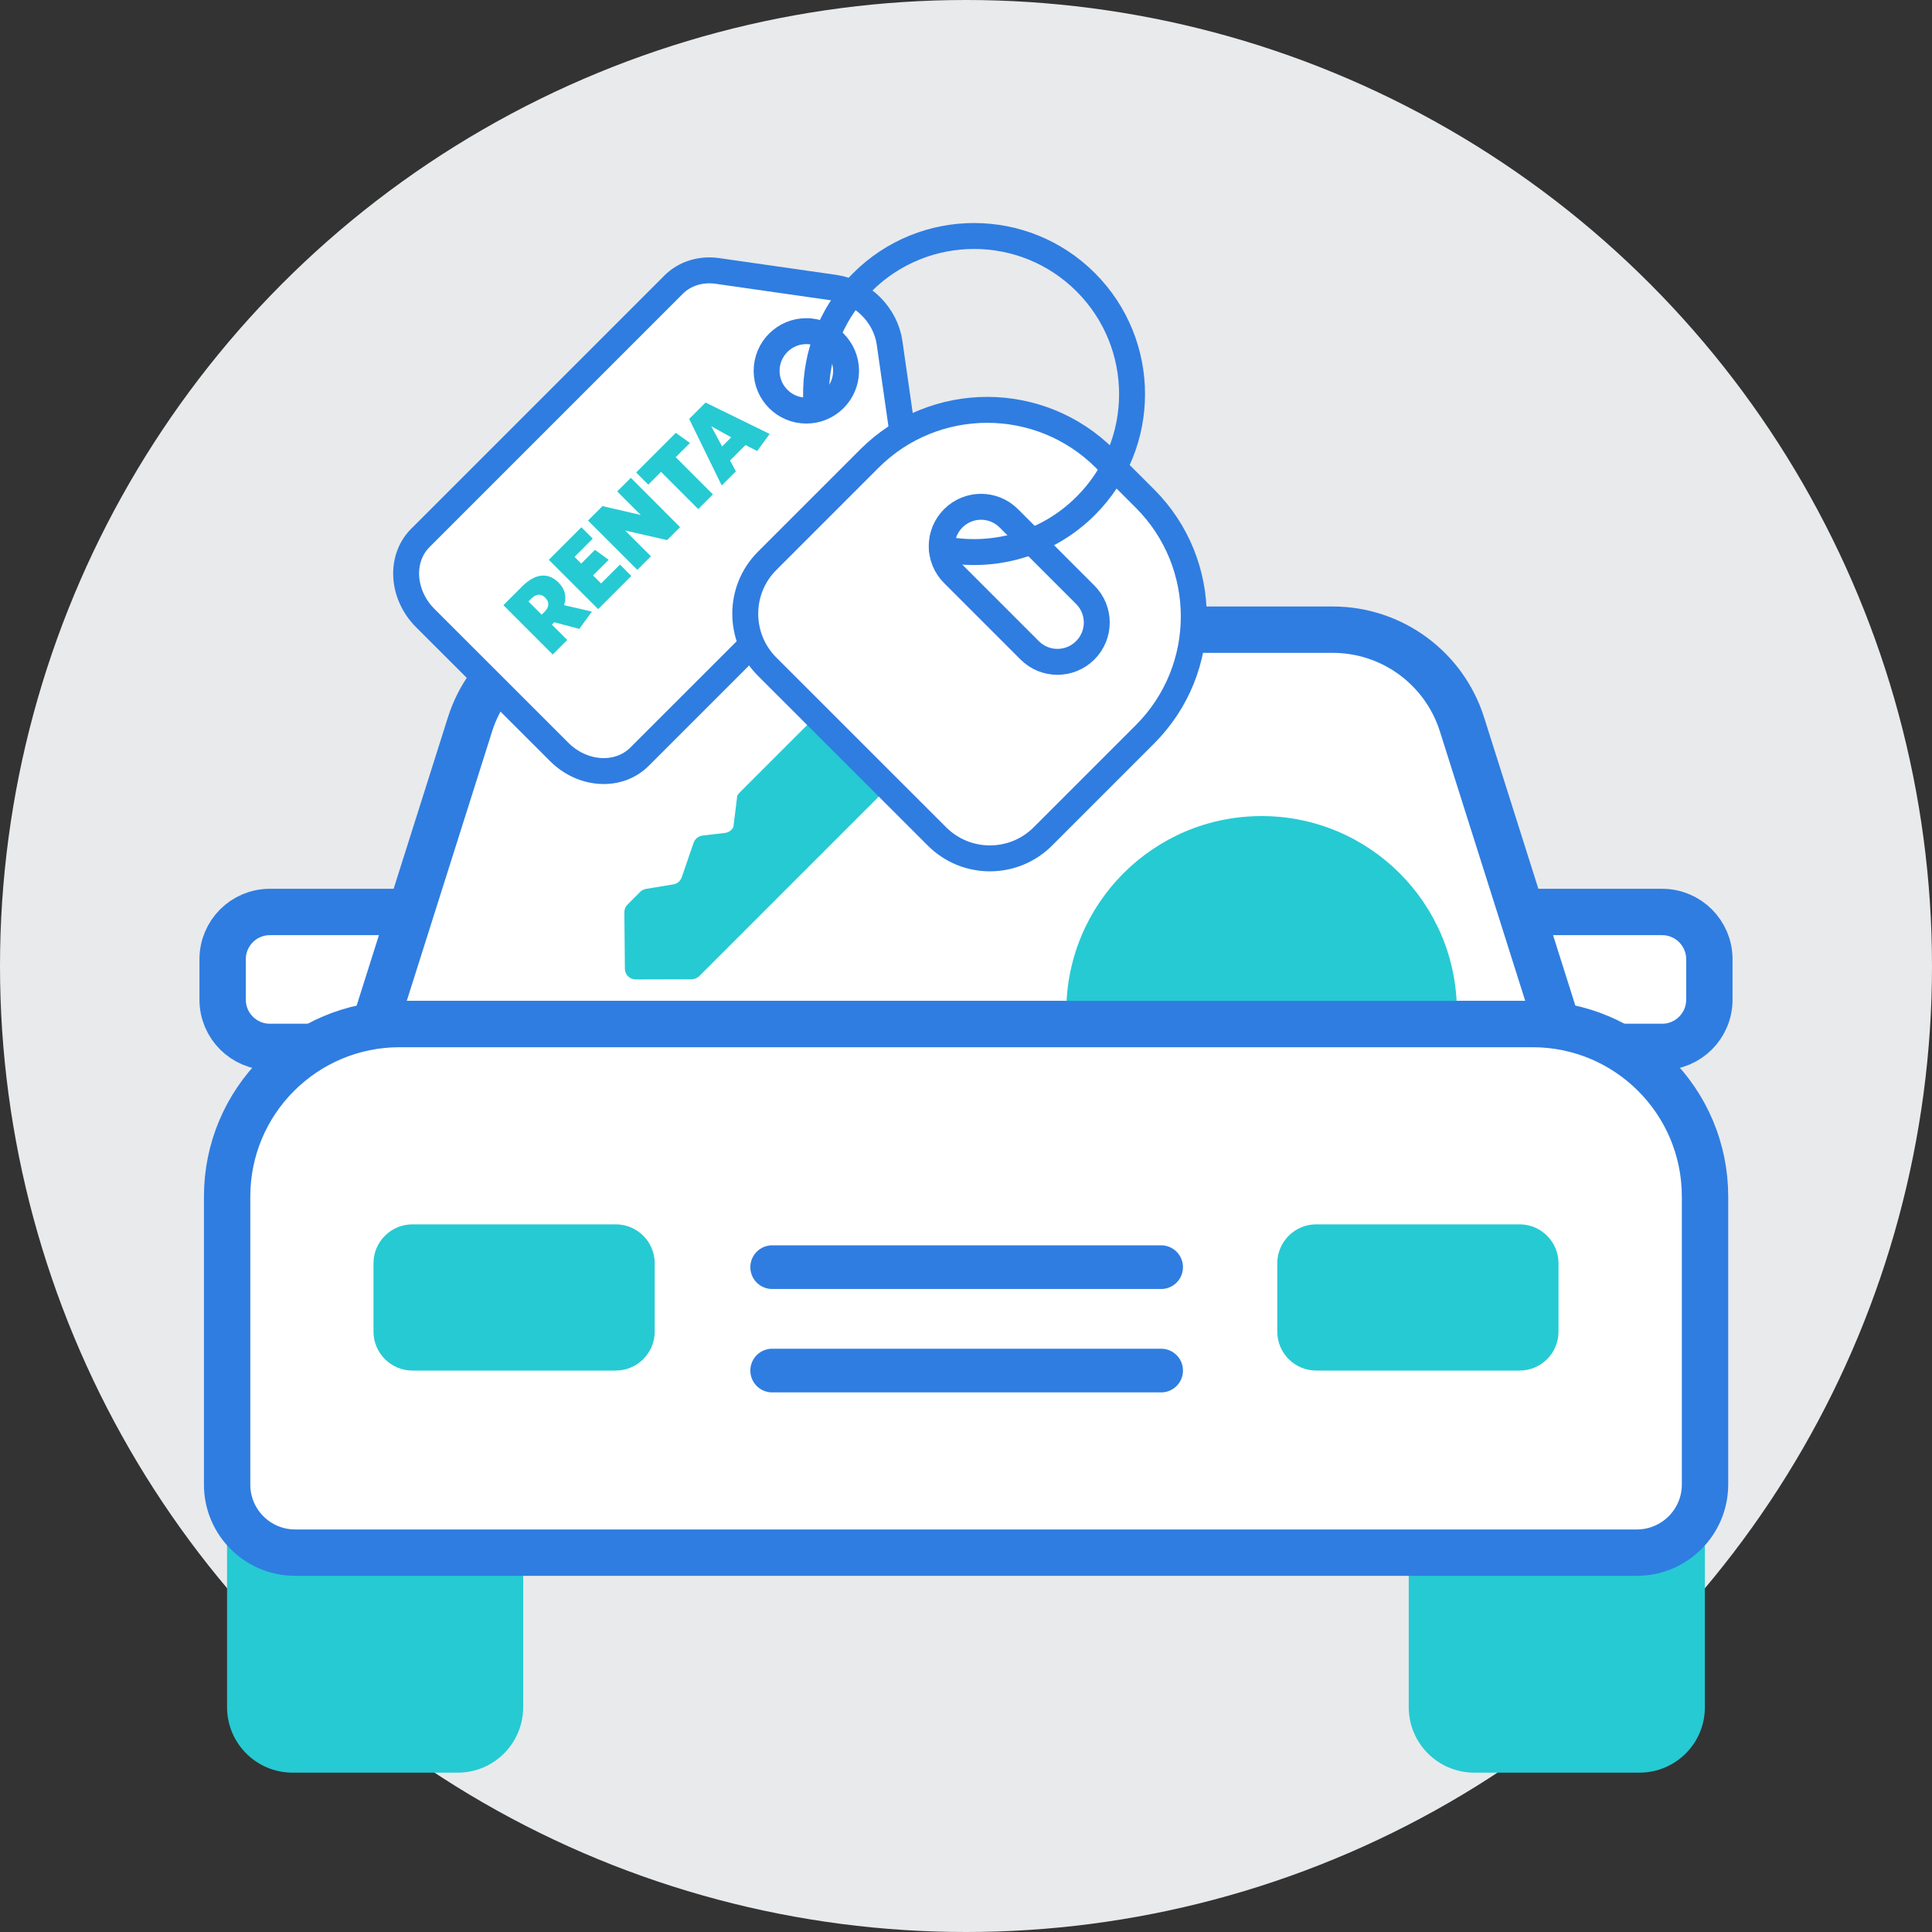
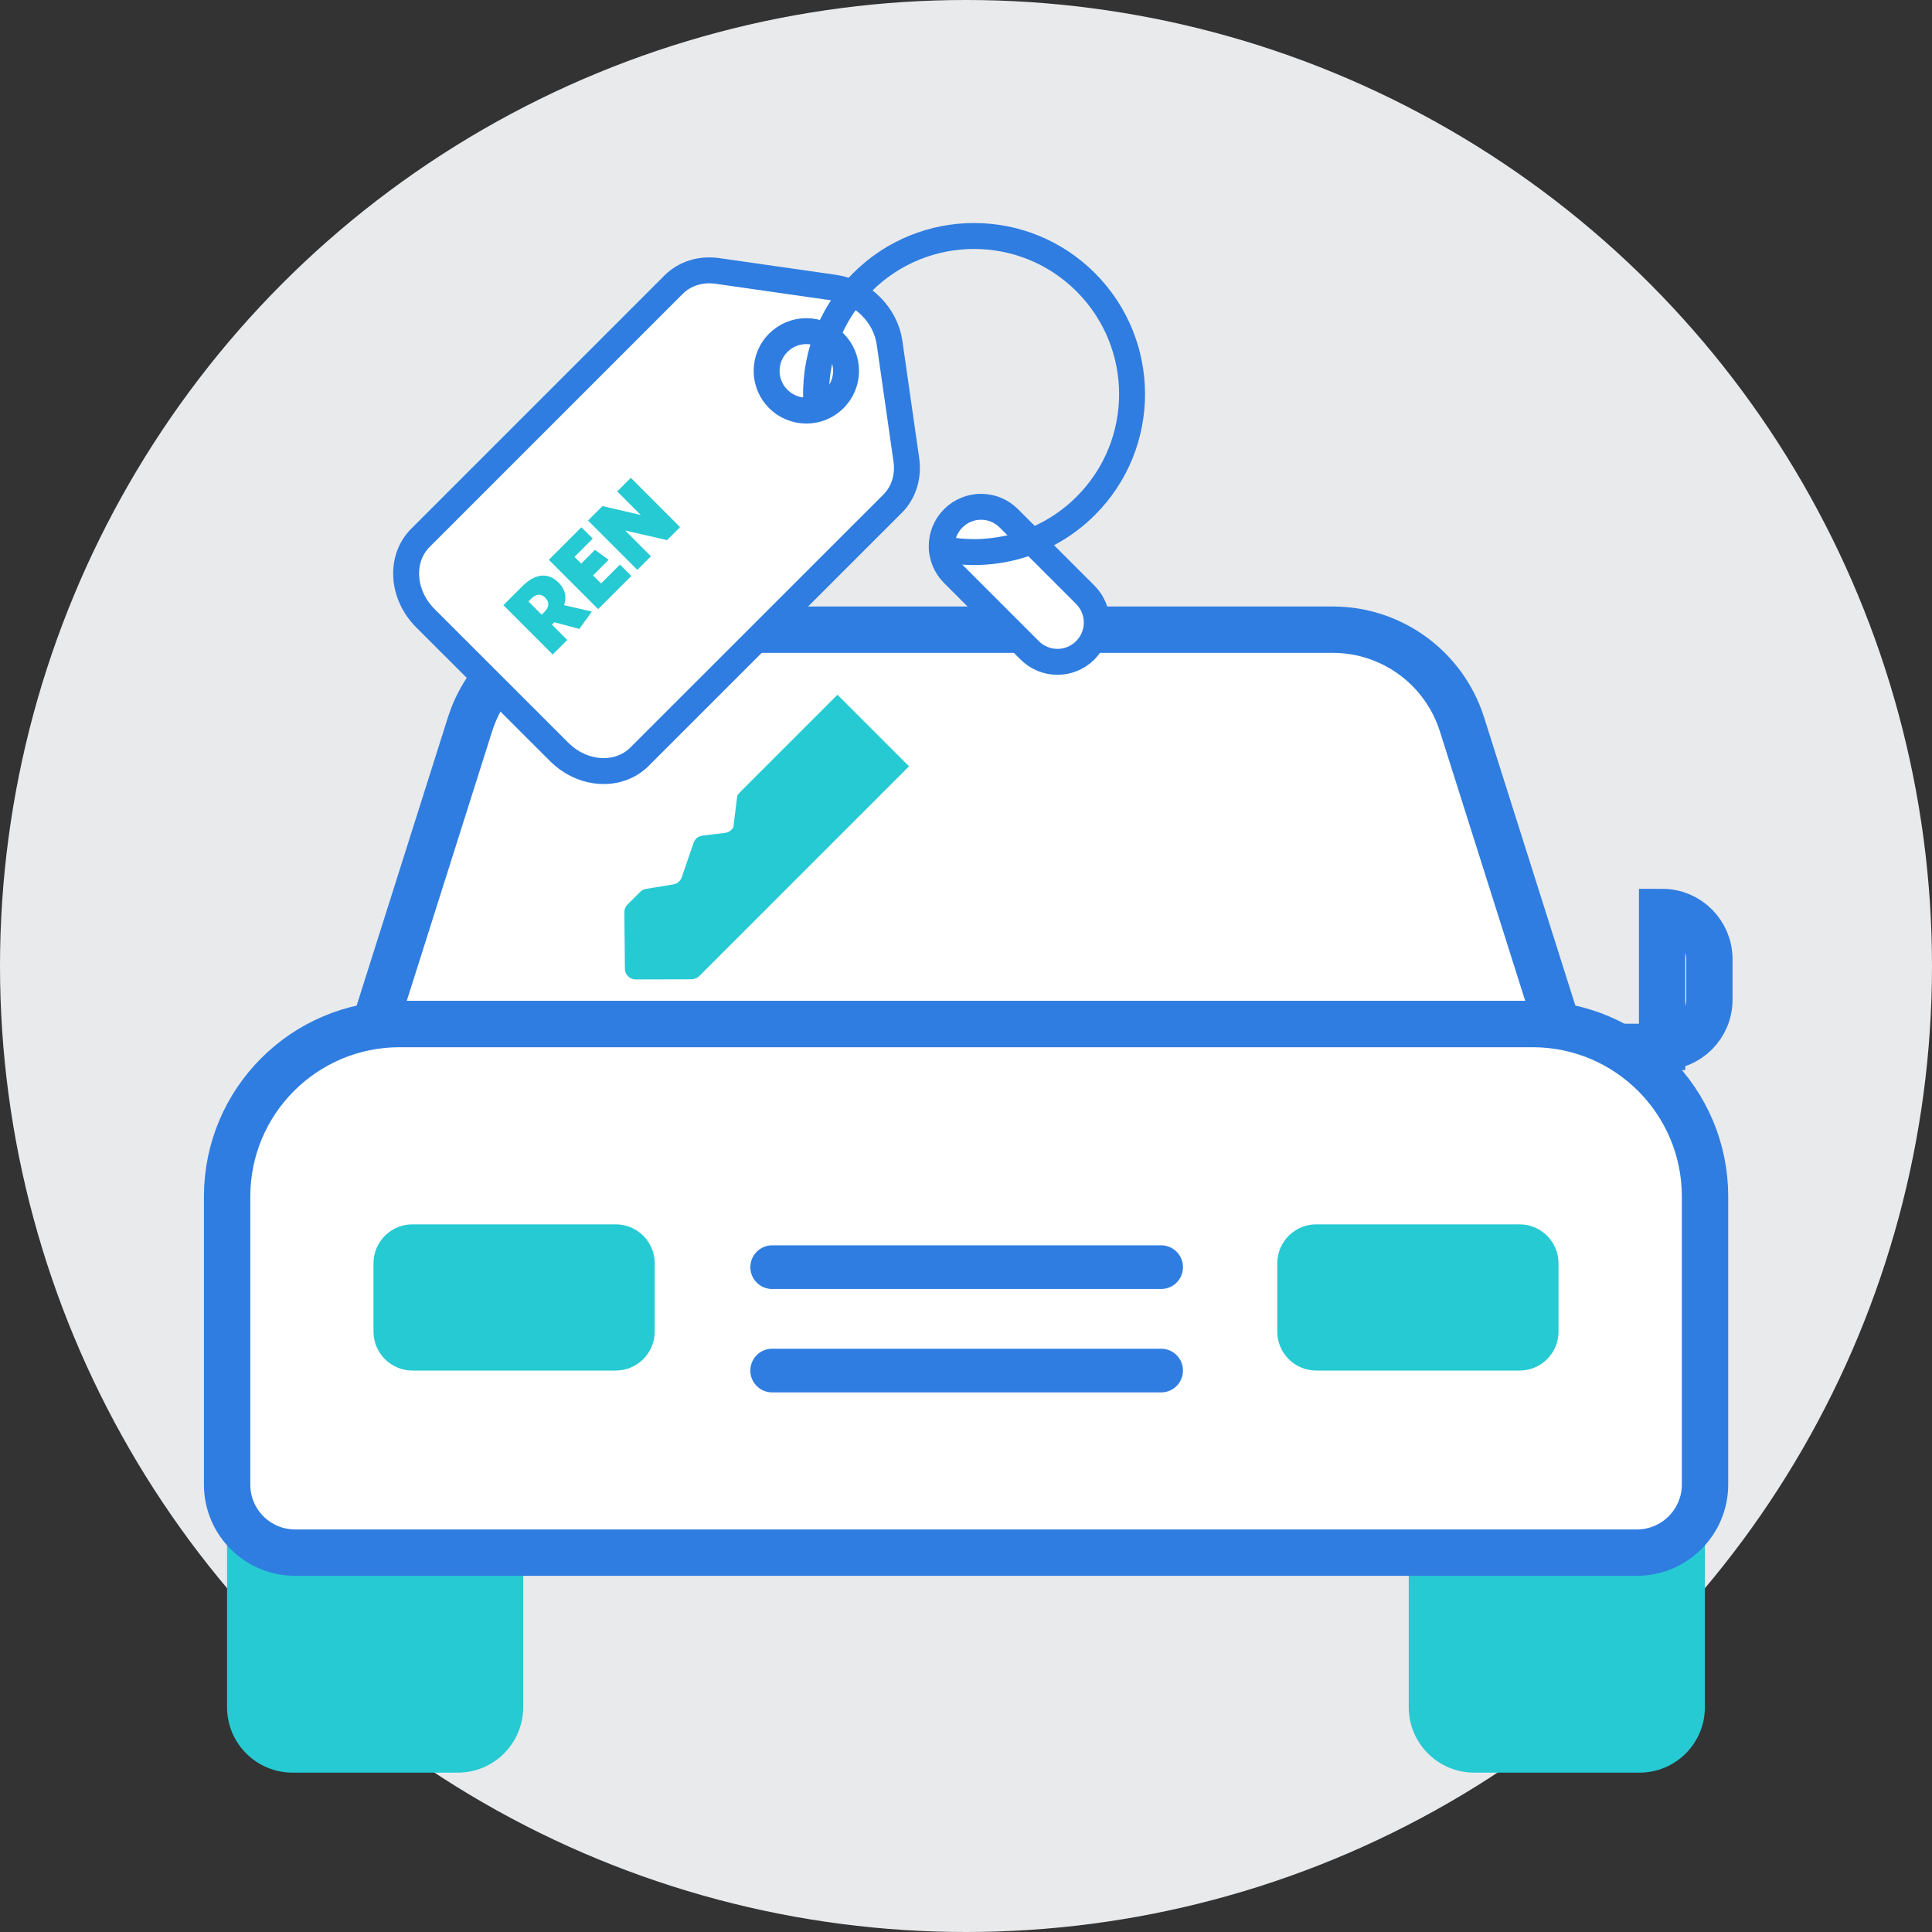
<svg xmlns="http://www.w3.org/2000/svg" version="1.1" id="Layer_1" x="0px" y="0px" viewBox="0 0 250 250" style="enable-background:new 0 0 250 250;" xml:space="preserve">
  <rect x="0" y="0" width="250" height="250" fill="#333333" stroke="none" />
  <style type="text/css">
	.st0{fill:#E9EAEC;}
	.st1{fill:#26CAD3;}
	.st2{fill:#FFFFFF;stroke:#2F7DE1;stroke-width:6;stroke-miterlimit:10;}
	.st3{fill:#FFFFFF;stroke:#2F7DE1;stroke-width:5.652;stroke-linecap:round;stroke-miterlimit:10;}
	.st4{fill:#FFFFFF;stroke:#2F7DE1;stroke-width:3.355;stroke-linecap:round;stroke-linejoin:round;stroke-miterlimit:10;}
	.st5{fill:none;stroke:#2F7DE1;stroke-width:3.355;stroke-linecap:round;stroke-linejoin:round;stroke-miterlimit:10;}
</style>
  <g>
    <g>
      <circle class="st0" cx="125" cy="125" r="125" />
    </g>
    <g>
      <path class="st1" d="M59.23,229.38H37.86c-4.68,0-8.48-3.79-8.48-8.48v-37H67.7v37C67.7,225.59,63.91,229.38,59.23,229.38z" />
      <path class="st1" d="M212.14,229.38h-21.37c-4.68,0-8.48-3.79-8.48-8.48v-37h38.32v37C220.62,225.59,216.82,229.38,212.14,229.38z    " />
-       <path class="st2" d="M59.33,135.47H34.92c-3.37,0-6.11-2.73-6.11-6.11v-5.24c0-3.37,2.73-6.11,6.11-6.11h24.41V135.47z" />
-       <path class="st2" d="M190.67,135.47h24.41c3.37,0,6.11-2.73,6.11-6.11v-5.24c0-3.37-2.73-6.11-6.11-6.11h-24.41V135.47z" />
+       <path class="st2" d="M190.67,135.47h24.41c3.37,0,6.11-2.73,6.11-6.11v-5.24c0-3.37-2.73-6.11-6.11-6.11V135.47z" />
      <path class="st2" d="M201.46,132.51H48.54l12.28-38.78c2.31-7.29,9.07-12.25,16.72-12.25h94.92c7.65,0,14.41,4.96,16.72,12.25    L201.46,132.51z" />
      <g>
-         <path class="st1" d="M188.52,130.87c0-13.95-11.31-25.27-25.27-25.27s-25.27,11.31-25.27,25.27c0,0.16,0.01,0.32,0.01,0.47h50.51     C188.51,131.19,188.52,131.03,188.52,130.87z" />
-       </g>
+         </g>
      <path class="st2" d="M211.81,200.91H38.19c-4.86,0-8.8-3.94-8.8-8.8v-32.46v-4.82c0-12.33,9.99-22.32,22.32-22.32h146.6    c12.33,0,22.32,9.99,22.32,22.32v4.82v32.46C220.62,196.97,216.67,200.91,211.81,200.91z" />
      <line class="st3" x1="99.92" y1="163.97" x2="150.25" y2="163.97" />
      <path class="st1" d="M79.67,177.35H53.37c-2.78,0-5.04-2.26-5.04-5.04v-8.84c0-2.78,2.26-5.04,5.04-5.04h26.31    c2.78,0,5.04,2.26,5.04,5.04v8.84C84.71,175.09,82.46,177.35,79.67,177.35z" />
      <path class="st1" d="M196.63,177.35h-26.31c-2.78,0-5.04-2.26-5.04-5.04v-8.84c0-2.78,2.26-5.04,5.04-5.04h26.31    c2.78,0,5.04,2.26,5.04,5.04v8.84C201.67,175.09,199.42,177.35,196.63,177.35z" />
      <line class="st3" x1="99.92" y1="177.35" x2="150.25" y2="177.35" />
    </g>
    <g>
      <path class="st1" d="M89.46,126.72l-7.2,0.02c-0.77,0-1.4-0.62-1.4-1.39l-0.07-7.3c0-0.38,0.14-0.74,0.41-1l1.64-1.64    c0.21-0.21,0.47-0.34,0.76-0.39l3.52-0.58c0.51-0.08,0.93-0.44,1.1-0.93l1.53-4.45c0.17-0.51,0.63-0.87,1.16-0.94l2.9-0.34    c0.47-0.06,0.88-0.34,1.09-0.76l0.5-4.05c0.07-0.13,0.16-0.26,0.26-0.36l12.71-12.71l9.26,9.26l-27.18,27.18    C90.19,126.57,89.83,126.72,89.46,126.72z" />
      <path class="st4" d="M72.35,97.29L55.04,79.99c-3.05-3.05-3.33-7.7-0.64-10.39l32.77-32.77c1.43-1.43,3.51-2.08,5.67-1.77    l15.14,2.17c3.6,0.52,6.62,3.53,7.13,7.13l2.17,15.14c0.31,2.16-0.34,4.24-1.77,5.67L82.74,97.93    C80.04,100.62,75.39,100.34,72.35,97.29z" />
-       <path class="st4" d="M121.24,108.23L99.27,86.27c-3.78-3.78-3.78-9.92,0-13.7l13.22-13.22c8.42-8.42,22.08-8.42,30.5,0l5.17,5.17    c8.42,8.42,8.42,22.08,0,30.5l-13.22,13.22C131.16,112.02,125.02,112.02,121.24,108.23z" />
      <path class="st4" d="M133.24,84.15l-9.89-9.89c-1.99-1.99-1.99-5.2,0-7.19l0,0c1.99-1.99,5.2-1.99,7.19,0l9.89,9.89    c1.99,1.99,1.99,5.2,0,7.19v0C138.44,86.14,135.22,86.14,133.24,84.15z" />
      <circle class="st4" cx="104.34" cy="47.99" r="5.14" />
      <path class="st5" d="M105.65,52.51c-0.42-5.73,1.55-11.6,5.93-15.98c7.99-7.99,20.94-7.99,28.92,0s7.99,20.94,0,28.92    c-5.06,5.06-12.11,6.91-18.63,5.56" />
      <g>
        <path class="st1" d="M76.59,79.14l-1.63,2.24l-3.23-0.86l-0.31,0.31l1.98,1.98l-1.88,1.88l-6.38-6.38l2.44-2.44     c1.65-1.65,3.32-1.86,4.69-0.49c0.86,0.86,1.08,1.84,0.73,2.93L76.59,79.14z M68.76,77.45l-0.38,0.38l1.71,1.71l0.39-0.39     c0.61-0.61,0.63-1.26,0.06-1.82C70.01,76.79,69.37,76.84,68.76,77.45z" />
        <path class="st1" d="M77.4,78.82l-6.38-6.38l4.21-4.21l1.47,1.47l-2.36,2.36l0.87,0.87l1.78-1.78l1.77,1.29l-2.02,2.02l1.04,1.04     l2.44-2.44l1.47,1.47L77.4,78.82z" />
        <path class="st1" d="M86.32,69.89l-5.42-1.24l3.33,3.33l-1.76,1.76l-6.38-6.38l1.87-1.87l4.96,1.15l-3.05-3.05l1.76-1.76     L88,68.21L86.32,69.89z" />
-         <path class="st1" d="M87.44,59.16l4.81,4.81l-1.9,1.9l-4.81-4.81l-1.65,1.65l-1.57-1.57l5.13-5.13l1.83,1.31L87.44,59.16z" />
-         <path class="st1" d="M97.98,58.36l-1.51-0.77l-2,2l0.75,1.4l-1.83,1.83l-4.21-8.61l2.12-2.12l8.29,4.06L97.98,58.36z      M92.03,55.15l1.41,2.62l1.18-1.18L92.03,55.15z" />
      </g>
    </g>
  </g>
</svg>